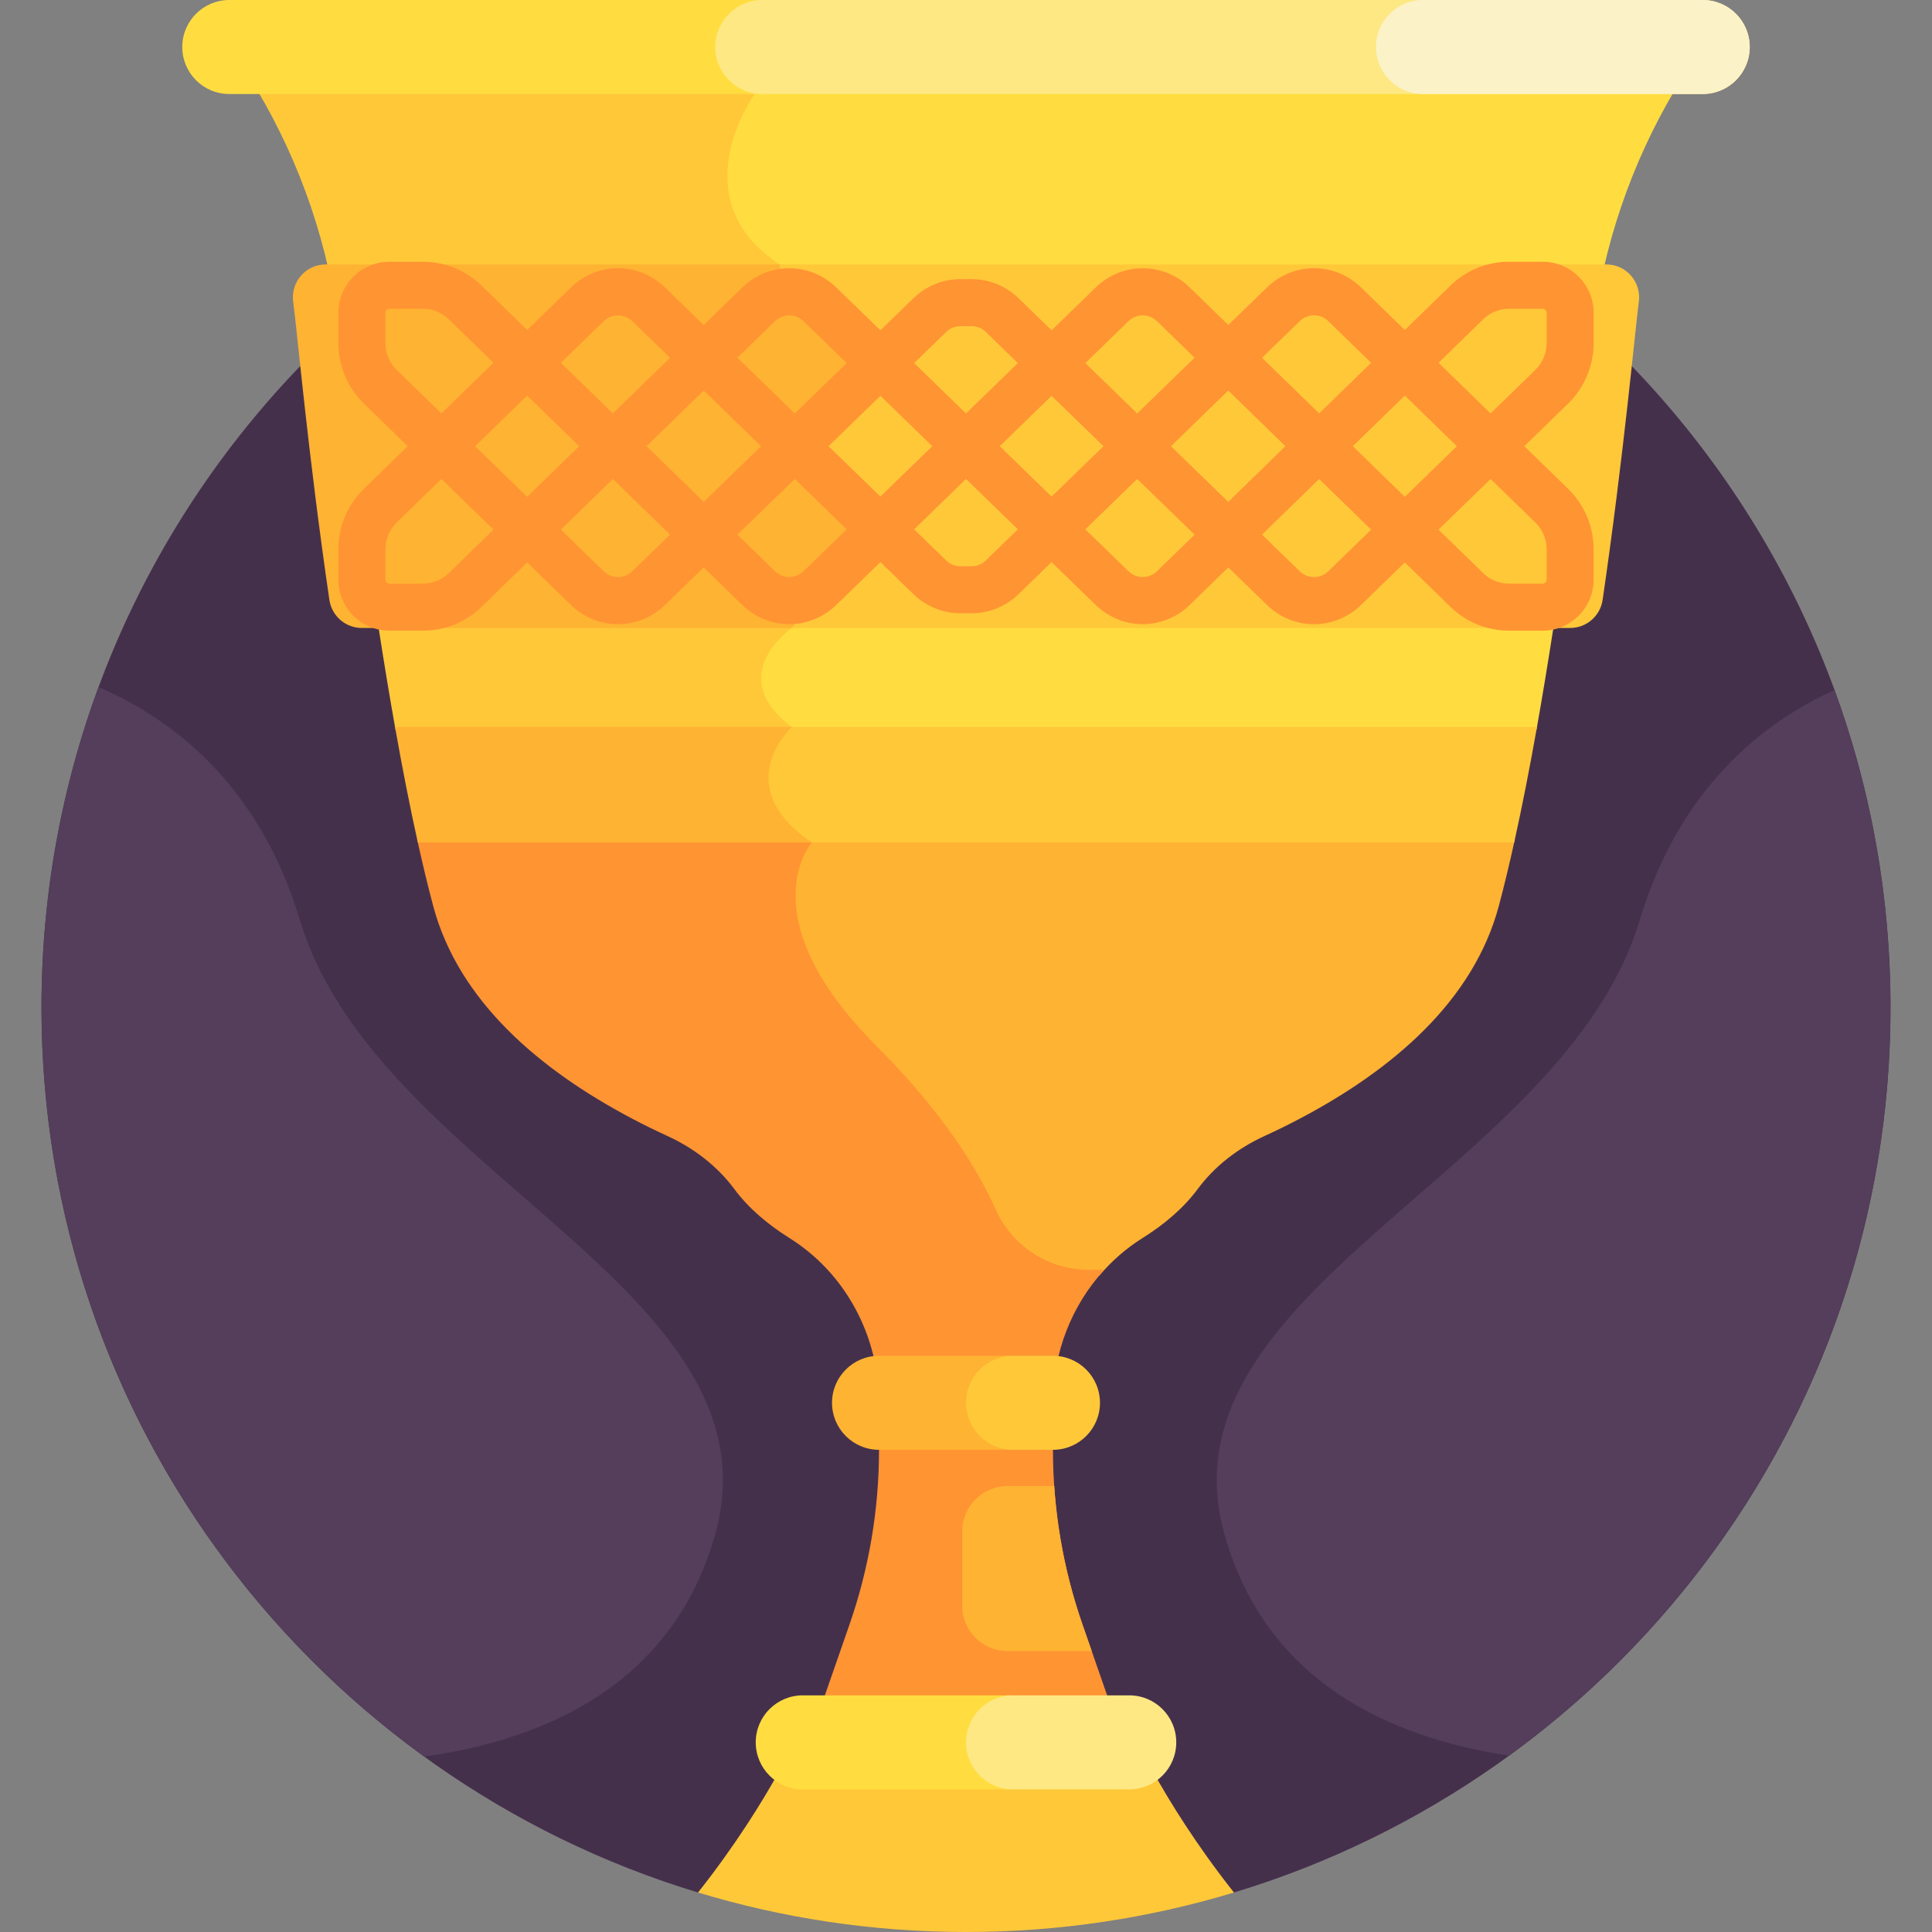
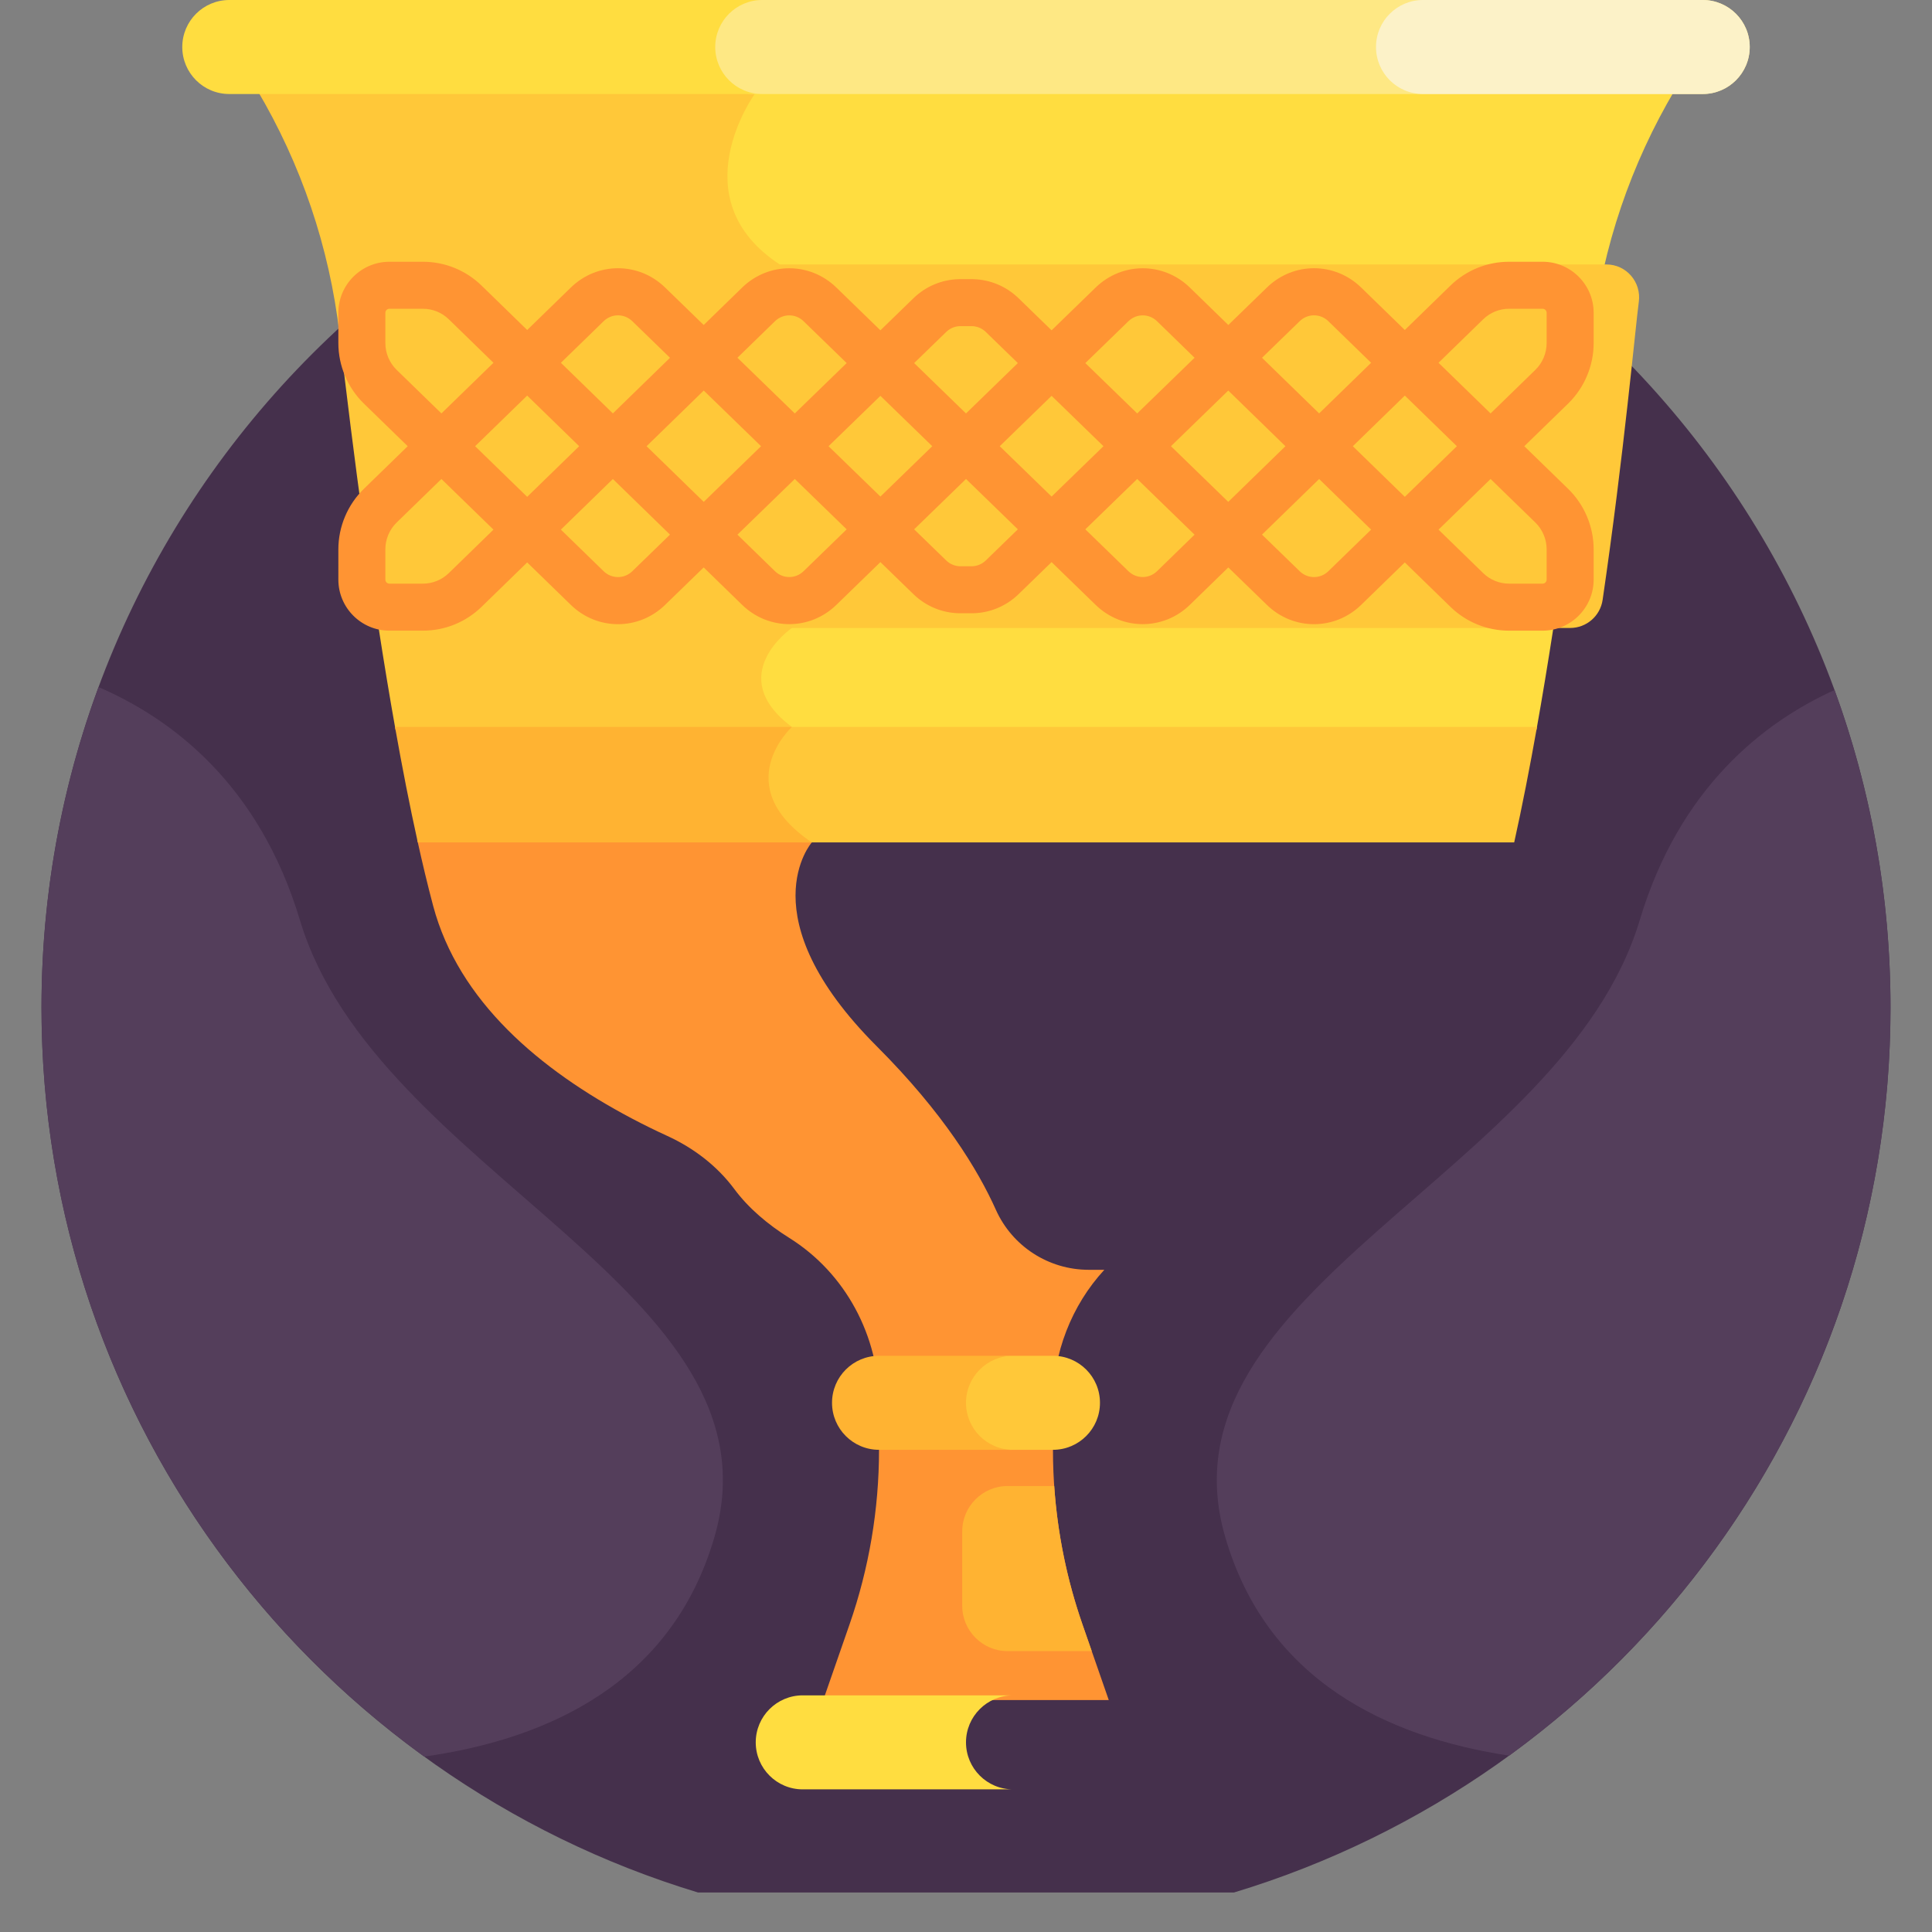
<svg xmlns="http://www.w3.org/2000/svg" id="Agga.app.Logo" enable-background="new 0 0 512 512" height="200" viewBox="0 0 512 512" width="200">
  <rect x="0" y="0" width="512" height="512" fill="#808080" stroke="none" />
  <g>
    <path d="m256 21.996c-135.311 0-245.002 109.691-245.002 245.002 0 110.615 73.311 204.093 173.991 234.536h142.021c100.681-30.443 173.992-123.921 173.992-234.536 0-135.311-109.691-245.002-245.002-245.002z" fill="#45304c" />
-     <path d="m299.263 471.708h-86.526c-2.385 0-4.605-.682-6.499-1.844-4.093 7.344-11.17 18.937-21.249 31.669 22.478 6.798 46.315 10.467 71.011 10.467s48.532-3.669 71.01-10.466c-10.078-12.732-17.156-24.326-21.249-31.67-1.894 1.163-4.114 1.844-6.498 1.844z" fill="#ffc839" />
    <path d="m198.232 23.67.178.914c-1.791 2.676-9.026 14.479-6.672 27.23 1.395 7.557 5.901 13.969 13.399 19.07v7.737l24.868 16.418c-21.117 20.592-21.118 22.489-21.118 23.212 0 .739.002 2.685 21.406 21.235l-21.466 25.824c-1.267.918-8.44 6.457-8.594 14.217-.094 4.705 2.394 9.168 7.396 13.285-.158.18-.329.384-.505.599h200.056c6.21-34.799 11.304-74.167 14.844-104.847 2.662-23.071 10.204-45.157 21.938-64.895h-245.73z" fill="#ffdd40" />
    <path d="m89.974 88.554c3.54 30.681 8.635 70.055 14.845 104.858h104.294c.453-.494.744-.76.744-.76-18.281-13.663 0-26.232 0-26.232l22.531-27.105s-22-19-22-21.064 22-23.436 22-23.436l-25.75-17v-7.733c-26.681-17.457-6.635-45.166-6.635-45.166l-.243-1.246h-131.723c11.732 19.735 19.275 41.816 21.937 64.884z" fill="#ffc839" />
-     <path d="m211.567 222.488c.469.372.95.742 1.453 1.108-3.346 5.104-12.143 24.33 18.307 54.779 18.002 18.002 26.914 33.233 31.22 42.84 4.574 10.202 14.768 16.794 25.97 16.794h2.84c3.254-3.825 7.081-7.197 11.452-9.932 5.719-3.577 10.839-7.907 14.583-12.959 4.561-6.155 10.776-10.889 17.742-14.076 3.198-1.463 6.364-3.021 9.493-4.674 24.295-12.842 45.839-31.018 52.582-56.306 1.451-5.439 2.863-11.341 4.237-17.574z" fill="#ffb332" />
    <path d="m114.791 240.062c6.743 25.288 28.287 43.464 52.582 56.306 3.12 1.649 6.277 3.202 9.466 4.662 6.977 3.194 13.204 7.933 17.776 14.097 3.741 5.043 8.852 9.364 14.556 12.935 14.966 9.369 23.781 26.038 23.781 43.694v12.458c0 15.758-2.643 31.404-7.82 46.288l-6.967 20.029h75.667l-6.967-20.029c-5.177-14.883-7.82-30.53-7.82-46.288v-12.455c0-13.173 4.907-25.799 13.615-35.25h-4.144c-10.619 0-20.257-6.218-24.601-15.908-4.718-10.525-13.862-25.62-31.529-43.287-34.5-34.5-17.25-54.066-17.25-54.066-.374-.253-.735-.507-1.088-.761h-103.493c1.374 6.234 2.786 12.136 4.236 17.575z" fill="#ff9433" />
    <path d="m207.442 192.651c.064.054.124.108.189.161-2.052 2.343-5.918 7.715-5.422 14.492.423 5.782 3.908 11.137 10.35 15.944h188.72c2.111-9.513 4.128-19.842 6.038-30.597z" fill="#ffc839" />
    <path d="m209.856 192.651h-105.173c1.91 10.755 3.927 21.084 6.038 30.597h104.417c-22.25-15.066-5.282-30.597-5.282-30.597z" fill="#ffb332" />
    <path d="m279.045 359.299h-11.588c-6.88 0-12.458 5.577-12.458 12.458 0 6.879 5.577 12.456 12.455 12.458h11.591c6.88 0 12.458-5.578 12.458-12.458 0-6.881-5.578-12.458-12.458-12.458z" fill="#ffc839" />
    <path d="m255.999 371.757c0-6.88 5.578-12.458 12.458-12.458h-35.504c-6.88 0-12.458 5.577-12.458 12.458 0 6.88 5.578 12.458 12.458 12.458h35.504c-6.88-.001-12.458-5.578-12.458-12.458z" fill="#ffb332" />
-     <path d="m299.263 449.285h-31.807c-6.879.001-12.456 5.578-12.456 12.458s5.577 12.457 12.456 12.458h31.807c6.88 0 12.458-5.577 12.458-12.458-.001-6.881-5.579-12.458-12.458-12.458z" fill="#fee884" />
    <path d="m255.999 461.742c0-6.88 5.578-12.458 12.458-12.458h-55.721c-6.88 0-12.458 5.577-12.458 12.458 0 6.88 5.578 12.458 12.458 12.458h55.721c-6.88 0-12.458-5.577-12.458-12.458z" fill="#ffdd40" />
    <path d="m451.238 0h-251.236c-6.88 0-12.458 5.577-12.458 12.458 0 6.88 5.578 12.458 12.458 12.458h251.236c6.88 0 12.458-5.577 12.458-12.458s-5.578-12.458-12.458-12.458z" fill="#fee884" />
    <path d="m189.545 12.458c0-6.88 5.578-12.458 12.458-12.458h-141.241c-6.88 0-12.458 5.577-12.458 12.458 0 6.88 5.578 12.458 12.458 12.458h141.24c-6.879-.001-12.457-5.578-12.457-12.458z" fill="#ffdd40" />
    <path d="m463.696 12.458c0-6.88-5.578-12.458-12.458-12.458h-74.126c-6.88 0-12.458 5.577-12.458 12.458 0 6.88 5.578 12.458 12.458 12.458h74.126c6.88-.001 12.458-5.578 12.458-12.458z" fill="#fcf2c8" />
    <path d="m425.707 70.081h-221.701c.371.27.745.539 1.132.802v7.737l24.868 16.418c-21.117 20.592-21.118 22.489-21.118 23.212 0 .739.002 2.685 21.406 21.235l-21.466 25.824c-.256.185-.758.567-1.389 1.109h208.673c4.316 0 7.972-3.17 8.598-7.44 5.615-38.294 8.774-73.085 9.588-78.956.727-5.246-3.294-9.941-8.591-9.941z" fill="#ffc839" />
-     <path d="m86.294 70.081c-5.297 0-9.318 4.694-8.591 9.941 1.005 7.259 3.896 40.141 9.587 78.957.626 4.27 4.282 7.44 8.598 7.44h113.969l22.531-27.105s-22-19-22-21.064 22-23.436 22-23.436l-25.75-17v-7.733z" fill="#ffb332" />
    <g>
      <g>
        <path d="m408.803 167.133h-8.855c-5.854 0-11.389-2.248-15.585-6.332l-12.073-11.752-11.581 11.263c-6.992 6.802-17.951 6.808-24.949.011l-10.247-9.949-10.192 9.922c-6.998 6.813-17.965 6.815-24.967.005-.002-.003-.004-.004-.006-.006-.177-.172-4.782-4.645-11.667-11.331l-8.762 8.506c-3.241 3.146-7.509 4.939-12.02 5.051-.052.001-.103.002-.155.002h-3.49c-.052 0-.103-.001-.155-.002-4.51-.112-8.779-1.905-12.019-5.05l-8.762-8.507c-6.96 6.759-11.592 11.258-11.673 11.337-7.002 6.81-17.968 6.808-24.967-.005l-10.192-9.922-10.247 9.949c-6.998 6.796-17.957 6.79-24.949-.011l-11.581-11.263-12.071 11.751c-4.196 4.083-9.731 6.332-15.585 6.332h-8.855c-7.461 0-13.53-6.069-13.53-13.529l-.001-8.039c0-5.998 2.466-11.836 6.766-16.018l11.613-11.296-11.614-11.296c-4.299-4.182-6.765-10.02-6.765-16.018l.001-8.039c0-7.46 6.069-13.529 13.53-13.529h8.855c5.855 0 11.389 2.249 15.585 6.332l12.073 11.752 11.581-11.263c6.992-6.801 17.951-6.807 24.949-.011l10.247 9.949 10.192-9.922c6.998-6.813 17.966-6.815 24.967-.005.082.079 4.714 4.578 11.673 11.337l8.762-8.506c3.241-3.146 7.509-4.939 12.02-5.051.052-.001.103-.002.155-.002h3.49c.052 0 .103.001.155.002 4.511.112 8.78 1.905 12.02 5.05l8.762 8.507c6.885-6.686 11.49-11.16 11.667-11.331.002-.002.004-.004.006-.006 7.001-6.81 17.968-6.808 24.967.005l10.192 9.922 10.247-9.949c6.996-6.795 17.956-6.791 24.949.011l11.581 11.263 12.072-11.752c4.197-4.084 9.732-6.332 15.586-6.332h8.855c7.459 0 13.529 6.069 13.53 13.528v8.04c.001 5.996-2.465 11.835-6.765 16.018l-11.614 11.296 11.614 11.296c4.3 4.183 6.765 10.021 6.765 16.019v8.038c-.004 7.46-6.074 13.53-13.533 13.53zm-27.58-26.774 11.829 11.514c1.856 1.807 4.305 2.802 6.896 2.802h8.855c.591 0 1.072-.482 1.072-1.073v-8.038c.001-2.653-1.091-5.237-2.993-7.088l-11.862-11.537zm-264.243-13.42-11.862 11.537c-1.903 1.851-2.994 4.435-2.994 7.088l.001 8.039c0 .591.481 1.072 1.072 1.072h8.855c2.591 0 5.04-.995 6.896-2.802l11.828-11.515zm217.464 14.742 9.995 9.705c2.127 2.064 5.459 2.063 7.585-.004l11.337-11.027-13.777-13.411zm-185.804-1.326 11.337 11.027c2.125 2.066 5.457 2.067 7.585.004l9.995-9.705-15.139-14.738zm150.401 11.016c2.128 2.071 5.462 2.069 7.59-.003l9.941-9.676-15.201-14.759-13.747 13.348 11.076 10.758c.117.113.228.226.334.341zm-103.613-9.679 9.941 9.676c2.126 2.072 5.461 2.073 7.59.003.006-.006 4.543-4.412 11.418-11.089l-13.748-13.349zm58.919 8.373h3.305c1.347-.049 2.621-.592 3.591-1.534l8.498-8.252c-4.295-4.172-8.974-8.714-13.741-13.346l-9.23 8.965c-1.54 1.496-3.048 2.961-4.511 4.381l8.499 8.253c.97.941 2.243 1.485 3.589 1.533zm-83-31.814 15.151 14.749 15.189-14.749-15.189-14.748zm138.966 0 15.189 14.749 15.15-14.749-15.15-14.748zm48.199 0 13.781 13.415 13.793-13.415-13.793-13.415zm-232.599 0 13.794 13.415 13.781-13.415-13.781-13.415zm93.658 0 13.747 13.347c1.546-1.5 3.141-3.05 4.774-4.636 2.898-2.815 5.915-5.745 8.969-8.711-3.054-2.966-6.071-5.895-8.969-8.711-1.633-1.587-3.228-3.136-4.774-4.636zm45.37 0 13.742 13.347 13.747-13.347-13.747-13.347zm22.683-22.03 13.747 13.348 15.201-14.759-9.941-9.676c-2.127-2.073-5.462-2.074-7.59-.003l-.008-.008c-.106.114-.217.228-.334.341zm-92.196-1.411 15.201 14.759 13.748-13.349c-6.875-6.677-11.416-11.087-11.428-11.099-2.117-2.061-5.451-2.058-7.58.012zm46.831 1.412c1.463 1.42 2.971 2.885 4.511 4.381l9.23 8.965c4.768-4.632 9.446-9.174 13.741-13.346l-8.499-8.253c-.97-.94-2.243-1.484-3.59-1.533h-3.305c-1.347.049-2.62.592-3.59 1.534zm138.964-.08 13.797 13.42 11.862-11.537c1.903-1.851 2.994-4.435 2.993-7.087v-8.04c0-.59-.481-1.072-1.072-1.072h-8.855c-2.591 0-5.04.995-6.897 2.802zm-278.026-14.315c-.591 0-1.072.48-1.072 1.072l-.001 8.039c0 2.653 1.091 5.237 2.993 7.088l11.862 11.537 13.797-13.419-11.829-11.515c-1.856-1.807-4.305-2.802-6.895-2.802zm45.443 14.32 13.778 13.411 15.139-14.738-9.995-9.705c-2.128-2.063-5.459-2.062-7.585.004zm185.804-1.326 15.139 14.738 13.777-13.413-11.337-11.026c-2.126-2.068-5.458-2.069-7.585-.004z" fill="#ff9433" />
      </g>
    </g>
    <path d="m79.485 243.844c-10.86-36.146-34.113-53.463-53.366-61.756-9.775 26.455-15.121 55.057-15.121 84.909 0 81.68 39.979 154.008 101.428 198.52 32.732-4.614 65.723-19.459 76.946-58.321 18.883-65.381-89.617-95.881-109.887-163.352z" fill="#543e5b" />
    <path d="m501.002 266.998c0-29.561-5.237-57.899-14.831-84.138-18.893 8.578-41.087 25.923-51.621 60.984-20.27 67.47-128.77 97.97-109.888 163.353 11.031 38.197 43.091 53.183 75.266 58.066 61.25-44.533 101.074-116.742 101.074-198.265z" fill="#543e5b" />
    <path d="m254.999 405.815v19.75c0 6.6 5.4 12 12 12h22.324l-2.457-7.062c-4.123-11.855-6.634-24.194-7.487-36.688h-12.38c-6.6 0-12 5.399-12 12z" fill="#ffb332" />
  </g>
</svg>